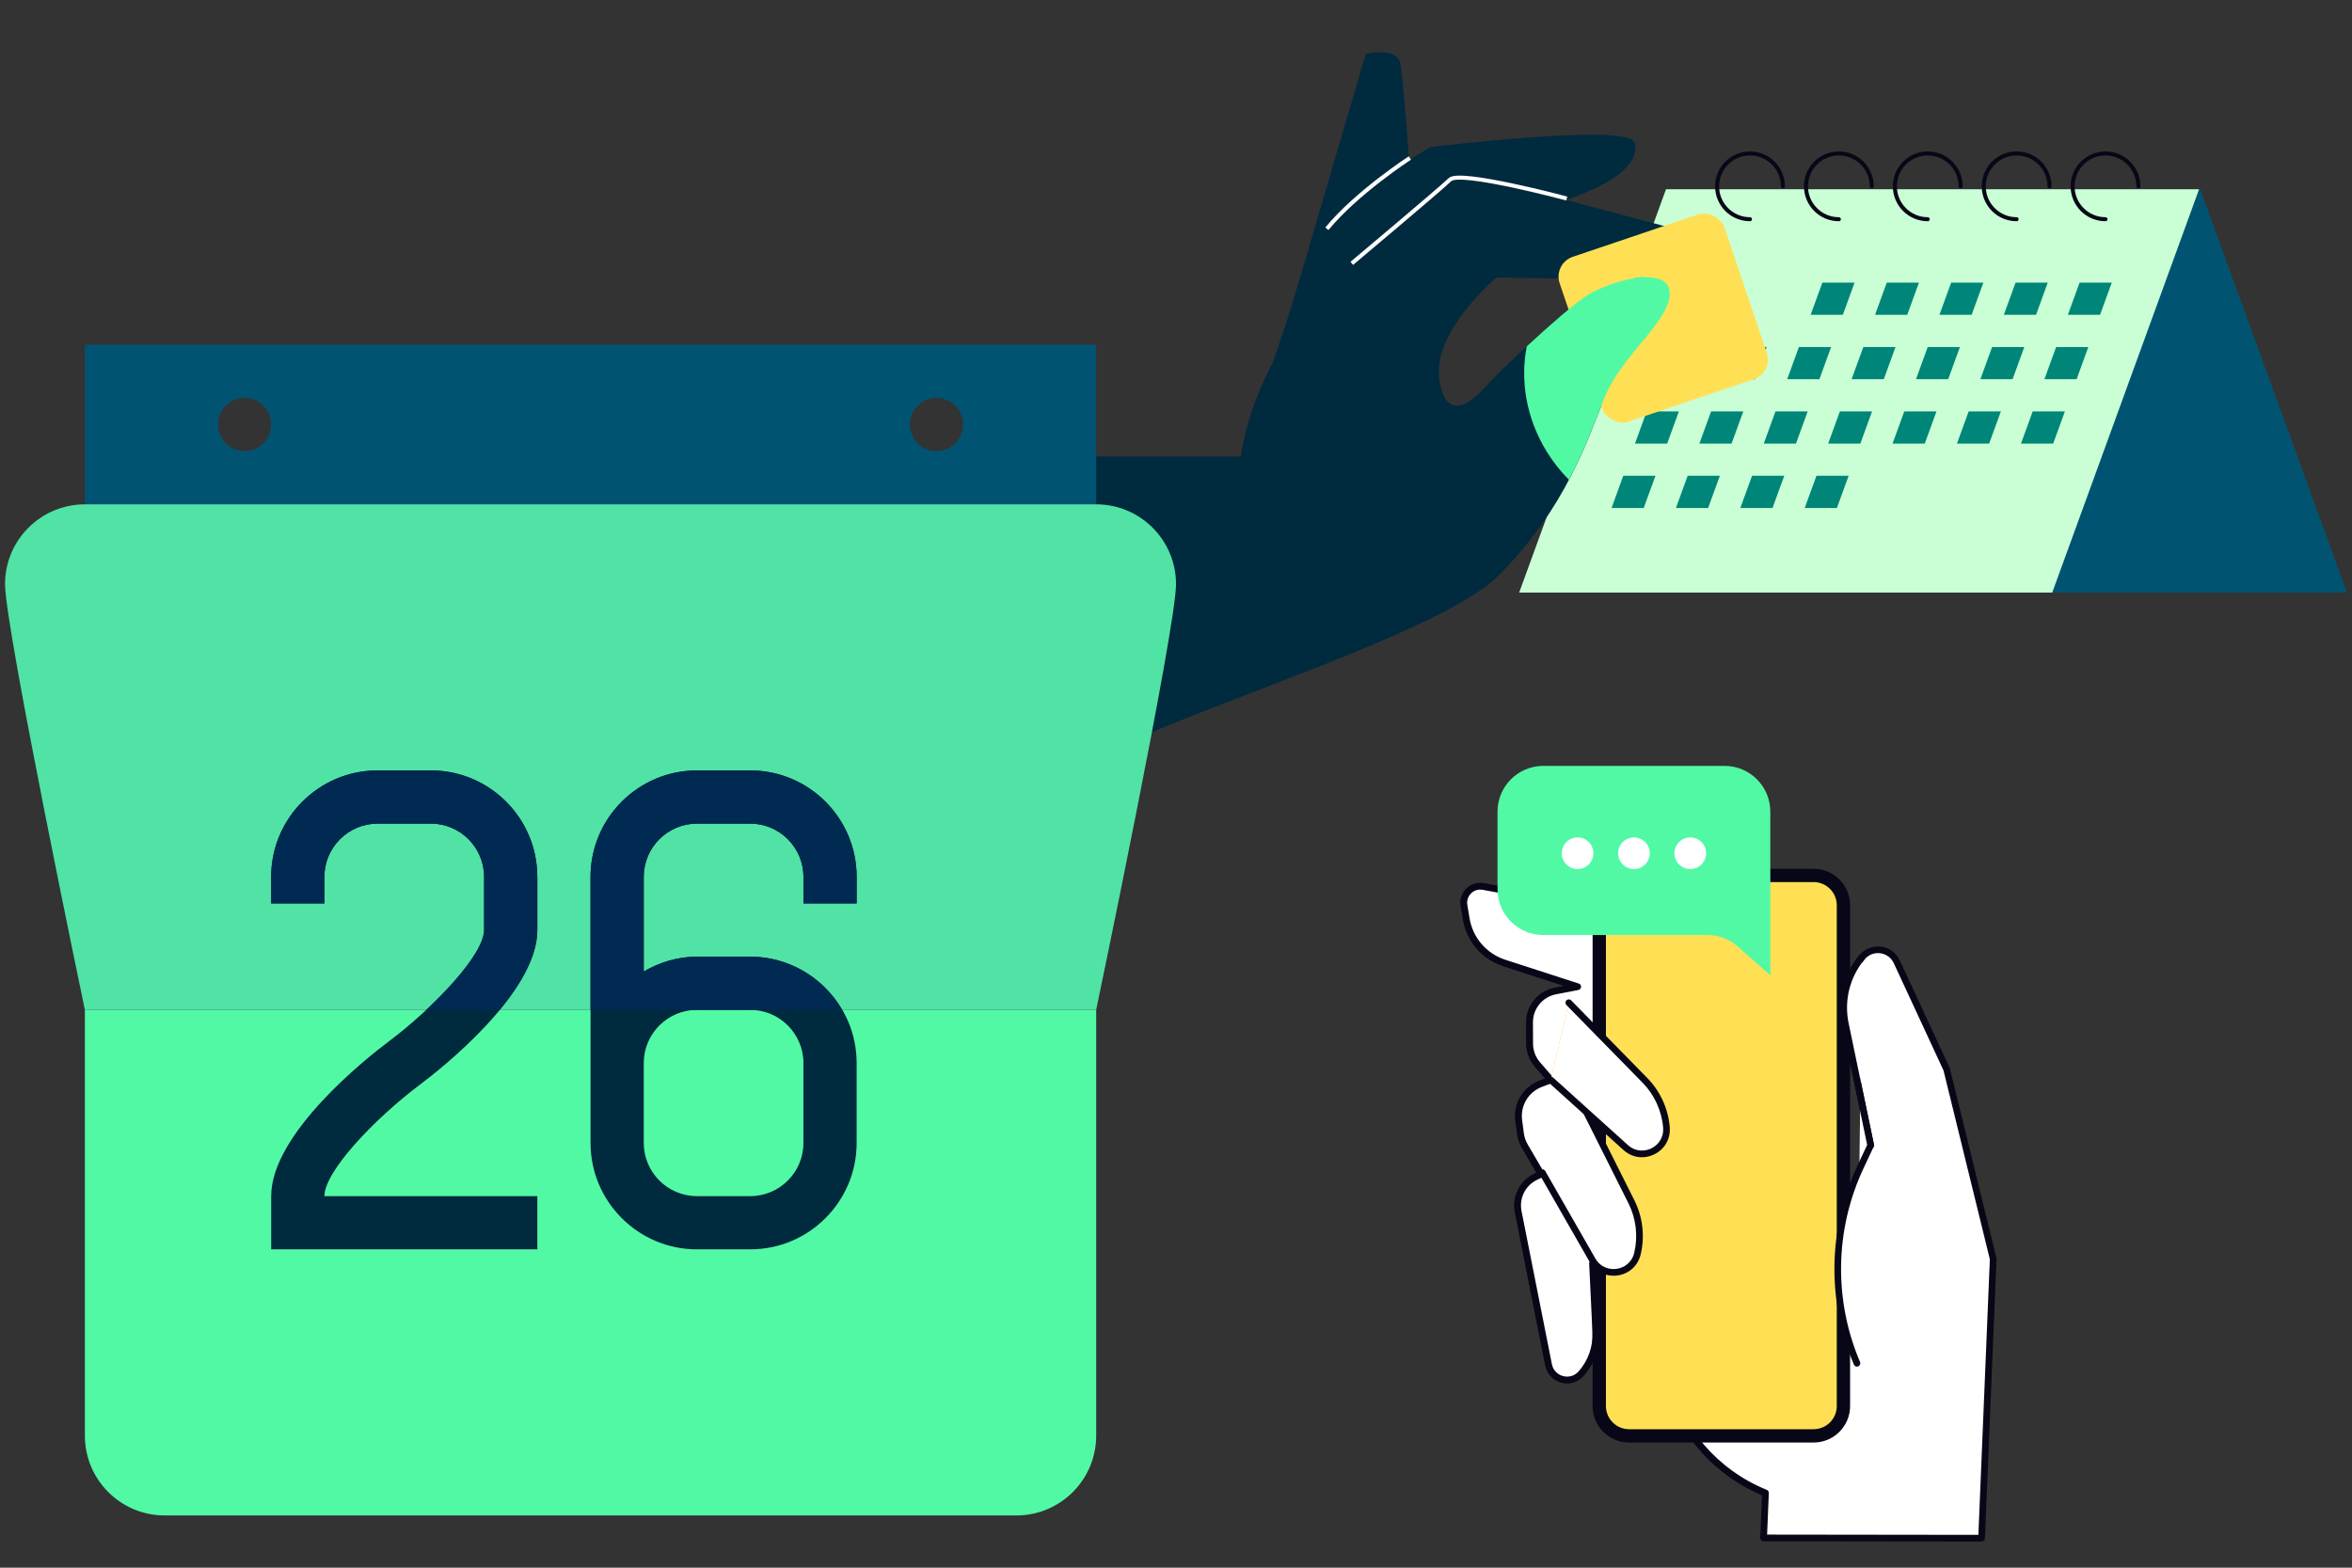
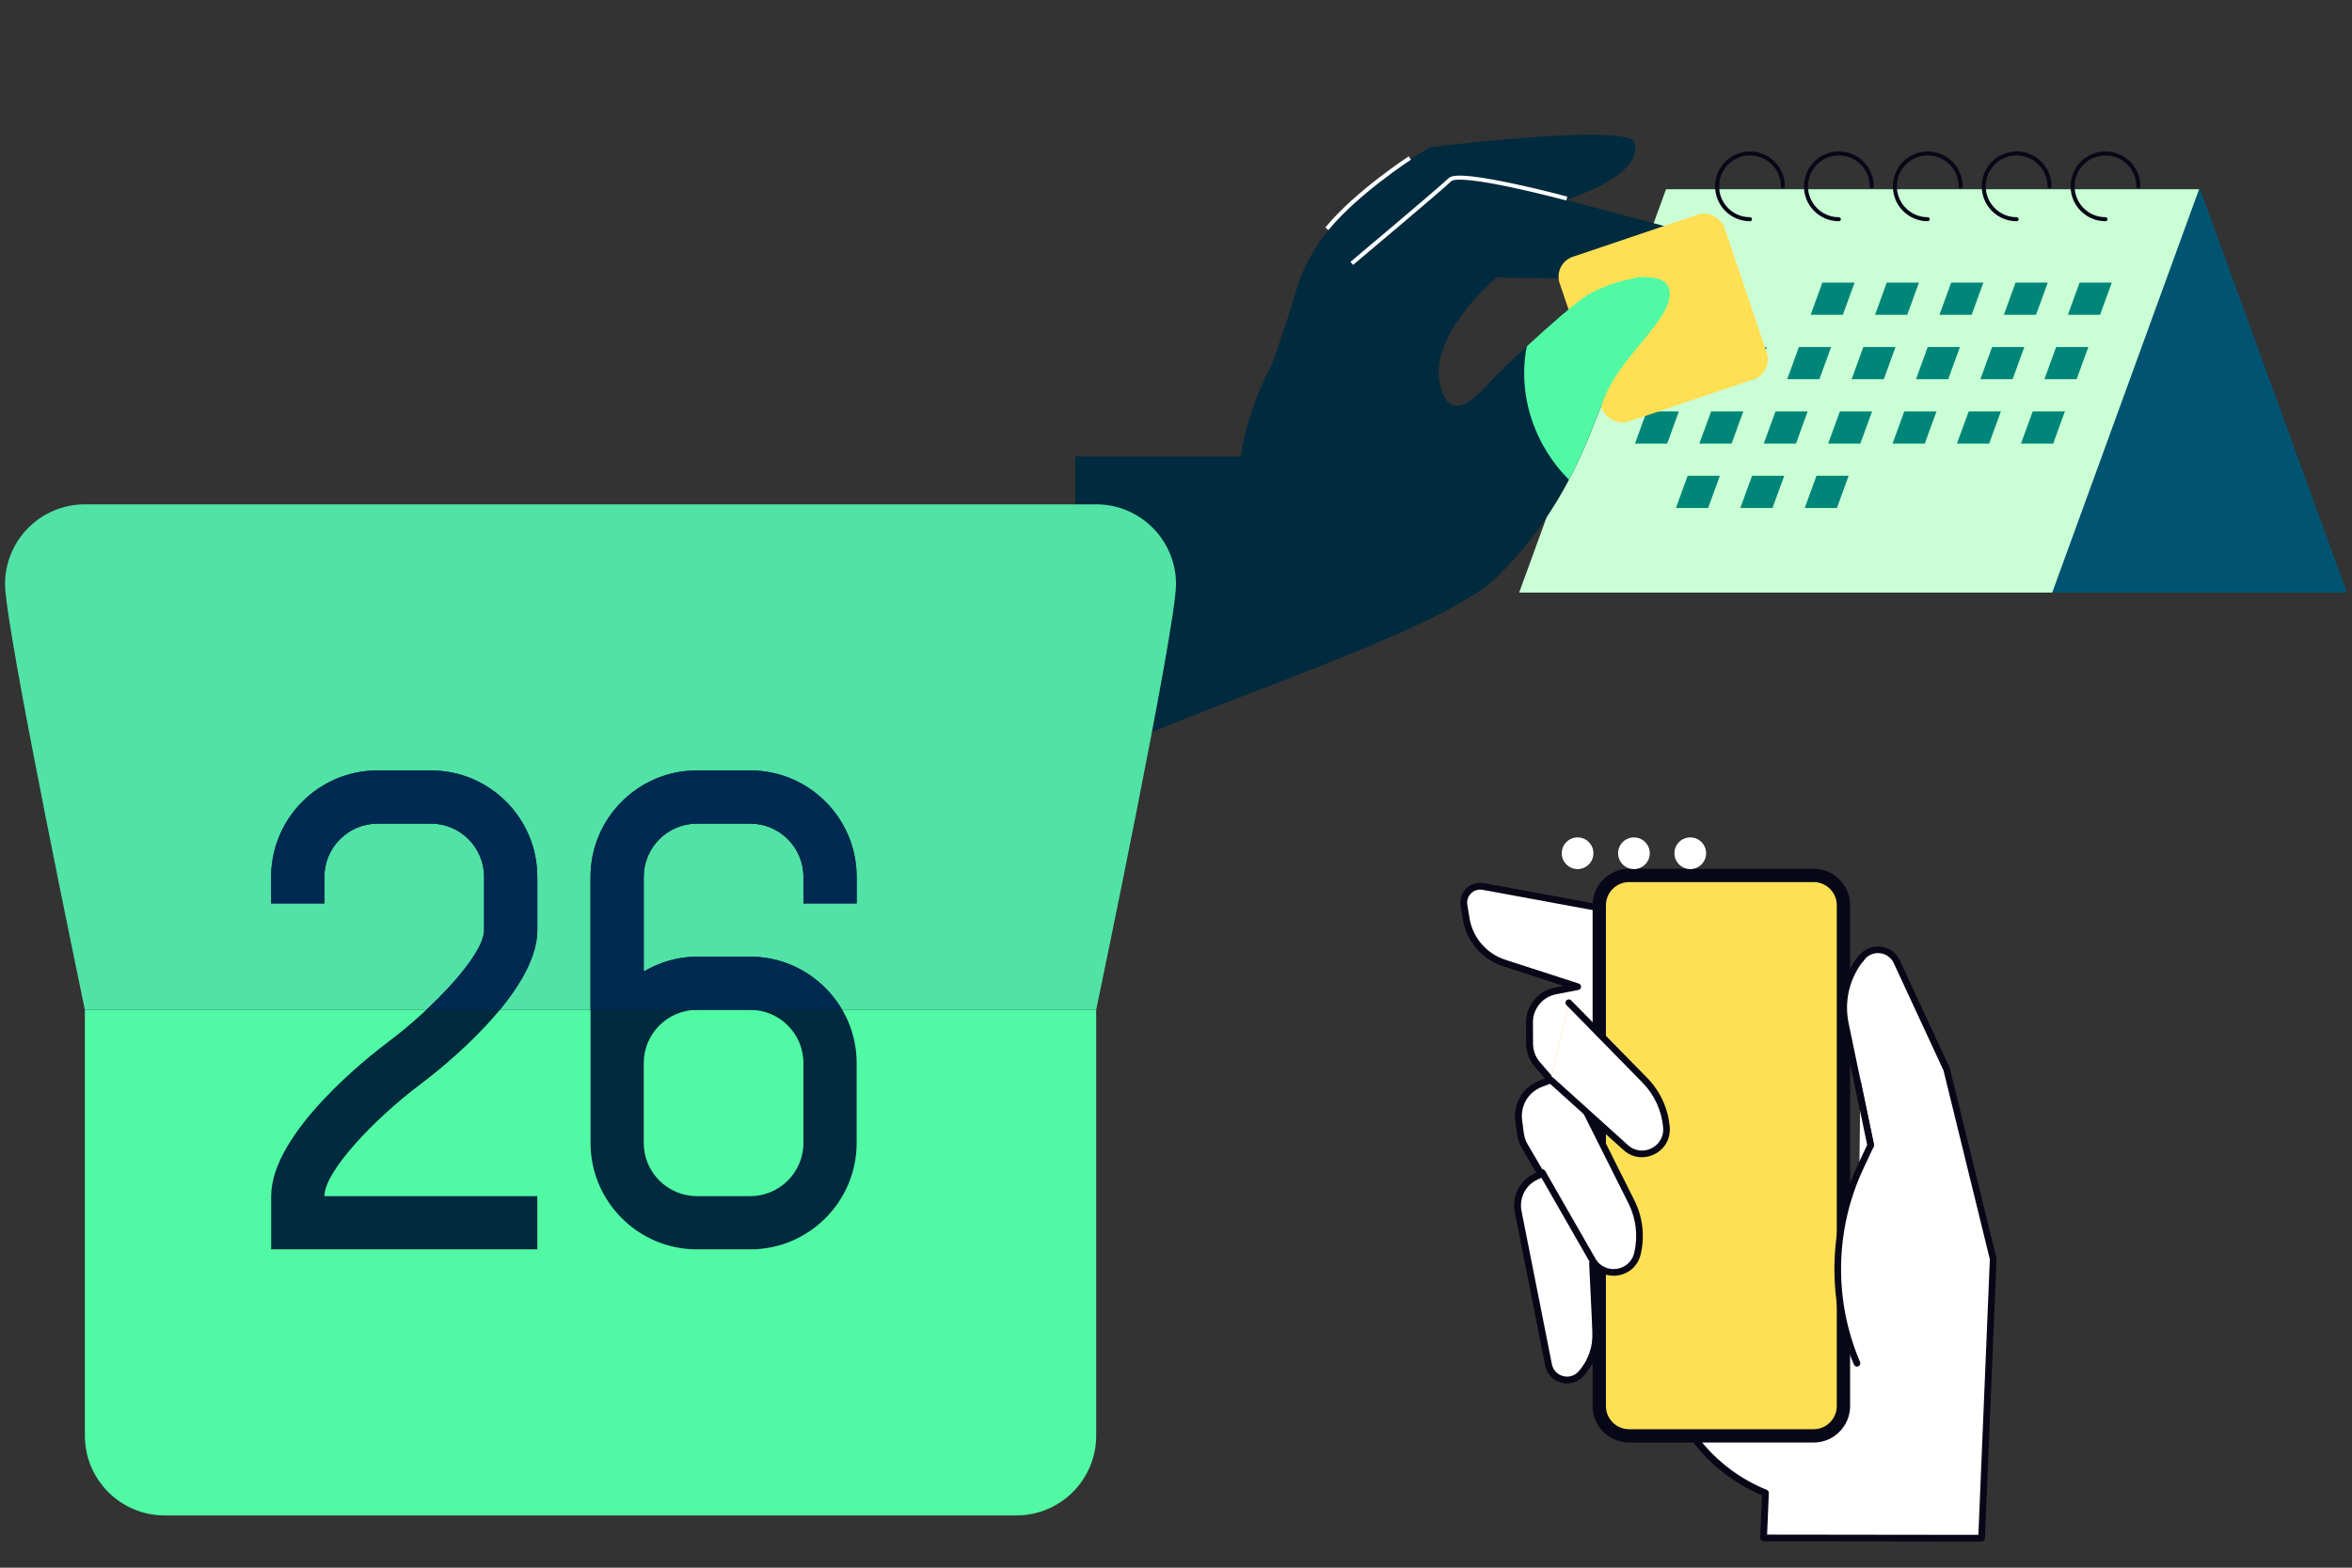
<svg xmlns="http://www.w3.org/2000/svg" id="design" viewBox="0 0 1170 780">
  <rect x="0" y="0" width="1170" height="780" fill="#333333" stroke="none" />
  <defs>
    <style>      .cls-1 {        stroke: #080717;        stroke-linecap: round;        stroke-linejoin: round;      }      .cls-1, .cls-2 {        fill: none;        stroke-width: 2px;      }      .cls-2 {        stroke: #fff;        stroke-miterlimit: 10;      }      .cls-3 {        fill: #51e2a5;      }      .cls-3, .cls-4, .cls-5, .cls-6, .cls-7, .cls-8, .cls-9, .cls-10, .cls-11, .cls-12, .cls-13 {        stroke-width: 0px;      }      .cls-4 {        fill: #51f9a5;      }      .cls-5 {        fill: #080717;      }      .cls-6 {        fill: #caffd6;      }      .cls-7 {        fill: #ffb000;      }      .cls-8 {        fill: #fff;      }      .cls-9 {        fill: #ffe054;      }      .cls-10 {        fill: #002a3e;      }      .cls-11 {        fill: #002a51;      }      .cls-12 {        fill: #005472;      }      .cls-13 {        fill: #008678;      }    </style>
  </defs>
  <g>
    <g>
      <g>
        <polygon class="cls-12" points="902.33 294.84 1167.5 294.84 1094.46 94.17 829.29 94.17 902.33 294.84" />
        <polygon class="cls-6" points="1020.88 294.84 755.71 294.84 828.75 94.17 1093.92 94.17 1020.88 294.84" />
        <g>
          <polygon class="cls-13" points="916.72 156.64 900.7 156.64 906.53 140.63 922.55 140.63 916.72 156.64" />
          <polygon class="cls-13" points="948.75 156.64 932.74 156.64 938.56 140.63 954.58 140.63 948.75 156.64" />
          <polygon class="cls-13" points="980.79 156.64 964.77 156.64 970.6 140.63 986.62 140.63 980.79 156.64" />
          <polygon class="cls-13" points="1012.82 156.64 996.8 156.64 1002.63 140.63 1018.65 140.63 1012.82 156.64" />
          <polygon class="cls-13" points="840.99 188.68 824.98 188.68 830.81 172.66 846.82 172.66 840.99 188.68" />
          <polygon class="cls-13" points="873.02 188.68 857 188.68 862.84 172.66 878.86 172.66 873.02 188.68" />
          <polygon class="cls-13" points="905.06 188.68 889.04 188.68 894.87 172.66 910.89 172.66 905.06 188.68" />
          <polygon class="cls-13" points="937.09 188.68 921.07 188.68 926.91 172.66 942.92 172.66 937.09 188.68" />
          <polygon class="cls-13" points="969.13 188.68 953.11 188.68 958.94 172.66 974.96 172.66 969.13 188.68" />
          <polygon class="cls-13" points="1001.16 188.68 985.14 188.68 990.97 172.66 1006.99 172.66 1001.16 188.68" />
          <polygon class="cls-13" points="829.33 220.71 813.32 220.71 819.15 204.7 835.16 204.7 829.33 220.71" />
          <polygon class="cls-13" points="861.37 220.71 845.35 220.71 851.18 204.7 867.2 204.7 861.37 220.71" />
          <polygon class="cls-13" points="893.4 220.71 877.38 220.71 883.21 204.7 899.23 204.7 893.4 220.71" />
          <polygon class="cls-13" points="925.43 220.71 909.42 220.71 915.25 204.7 931.26 204.7 925.43 220.71" />
          <polygon class="cls-13" points="913.77 252.75 897.76 252.75 903.59 236.73 919.6 236.73 913.77 252.75" />
          <polygon class="cls-13" points="957.47 220.71 941.45 220.71 947.28 204.7 963.3 204.7 957.47 220.71" />
          <polygon class="cls-13" points="989.5 220.71 973.48 220.71 979.31 204.7 995.33 204.7 989.5 220.71" />
          <polygon class="cls-13" points="1044.67 156.64 1028.65 156.64 1034.48 140.63 1050.5 140.63 1044.67 156.64" />
          <polygon class="cls-13" points="1033.01 188.68 1016.99 188.68 1022.82 172.66 1038.84 172.66 1033.01 188.68" />
          <polygon class="cls-13" points="1021.35 220.71 1005.34 220.71 1011.16 204.7 1027.18 204.7 1021.35 220.71" />
-           <polygon class="cls-13" points="817.67 252.75 801.66 252.75 807.49 236.73 823.51 236.73 817.67 252.75" />
          <polygon class="cls-13" points="849.71 252.75 833.69 252.75 839.52 236.73 855.54 236.73 849.71 252.75" />
          <polygon class="cls-13" points="881.74 252.75 865.72 252.75 871.56 236.73 887.58 236.73 881.74 252.75" />
        </g>
      </g>
      <path class="cls-1" d="m870.53,109.07c-9.03,0-16.36-7.32-16.36-16.36s7.32-16.36,16.36-16.36,16.36,7.32,16.36,16.36" />
      <path class="cls-1" d="m914.74,109.07c-9.03,0-16.36-7.32-16.36-16.36s7.32-16.36,16.36-16.36,16.36,7.32,16.36,16.36" />
      <path class="cls-1" d="m958.96,109.07c-9.03,0-16.36-7.32-16.36-16.36s7.32-16.36,16.36-16.36,16.36,7.32,16.36,16.36" />
      <path class="cls-1" d="m1003.17,109.07c-9.03,0-16.36-7.32-16.36-16.36s7.32-16.36,16.36-16.36,16.36,7.32,16.36,16.36" />
      <path class="cls-1" d="m1047.38,109.07c-9.03,0-16.36-7.32-16.36-16.36s7.32-16.36,16.36-16.36,16.36,7.32,16.36,16.36" />
      <g>
-         <path class="cls-10" d="m645.09,143.75l34.32-116.97s15.5-3.64,17.15,4.8c1.66,8.44,5,56.06,5,56.06,0,0-54.81,64.55-56.47,56.11Z" />
        <path class="cls-10" d="m813.07,70.91c-2.85-9.86-101.5,2.27-101.5,2.27,0,0-32.23,18.69-42.45,30.9-10.21,12.21-19.57,23.89-24.04,39.66-4.47,15.77-17.82,53.57-17.82,53.57l108.36-77.46,38.1-18.77s44.57-12.11,39.35-30.18Z" />
        <path class="cls-2" d="m701.32,78.62s-26.6,17.29-41.27,35.21" />
        <path class="cls-10" d="m828.08,112.52l-85.02-22.54c-12.64-3.35-26.13-.28-36.03,8.27-11.62,10.04-28.61,25.64-48.29,46.54-9.29,9.87-16.53,19.95-22.16,29.52-16.89,28.71-19.32,52.83-19.32,52.83h-82.37v155.79c34.59-23.75,179.3-65.52,210.18-96.22,34.46-34.26,44.92-69.09,53.47-89.74,8.56-20.65,33.21-38.22,32.01-51.67-.54-6.11-6.66-7.8-14.22-7.19,18.29-3.29,11.75-25.59,11.75-25.59Zm-38.09,34.13c-11.14,6.87-43.23,37.3-48.17,42.71-4.94,5.41-21.28,24.95-25.72.49-4.44-24.46,28.38-51.8,28.38-51.8,0,0,56.88,1.13,68.86.4-8.44,1.26-17.92,4.85-23.35,8.2Z" />
        <path class="cls-2" d="m779.4,98.78s-53.14-14.25-58.13-9.39c-4.99,4.85-48.83,41.64-48.83,41.64" />
      </g>
      <rect class="cls-9" x="784.11" y="115.04" width="86.55" height="86.55" rx="10.39" ry="10.39" transform="translate(-7.15 273.12) rotate(-18.67)" />
      <path class="cls-4" d="m813.34,138.45c-8.44,1.26-17.92,4.85-23.34,8.2-6.34,3.91-19.45,15.44-30.5,25.66-3.36,16.94-.32,35.81,9.95,52.45,3.21,5.2,6.92,9.86,11.02,13.96,8.61-16.37,13.62-31,18.08-41.76,8.55-20.65,33.21-38.22,32.01-51.67-.54-6.11-6.66-7.8-14.22-7.19,8.82-1.59-8.5.68-3,.35Z" />
    </g>
    <g>
-       <path class="cls-12" d="m545.28,171.5H42.22v251.53h503.07v-251.53Zm-423.64,52.95c-7.3,0-13.24-5.92-13.24-13.24s5.93-13.24,13.24-13.24,13.24,5.93,13.24,13.24-5.92,13.24-13.24,13.24Zm344.2,0c-7.3,0-13.24-5.92-13.24-13.24s5.93-13.24,13.24-13.24,13.24,5.93,13.24,13.24-5.92,13.24-13.24,13.24Z" />
      <path class="cls-4" d="m42.22,502.47v211.82c0,21.94,17.79,39.72,39.72,39.72h423.64c21.93,0,39.72-17.78,39.72-39.72v-211.82H42.22Z" />
      <path class="cls-3" d="m545.28,250.93H42.22c-21.93,0-39.72,17.79-39.72,39.72s39.72,211.82,39.72,211.82h503.07s39.72-189.88,39.72-211.82-17.79-39.72-39.72-39.72Z" />
      <g>
        <path class="cls-10" d="m426.14,449.51v-13.24c0-29.19-23.74-52.95-52.95-52.95h-26.48c-29.19,0-52.95,23.76-52.95,52.95v132.39c0,29.21,23.76,52.95,52.95,52.95h26.48c29.22,0,52.95-23.75,52.95-52.95v-39.72c0-29.19-23.74-52.95-52.95-52.95h-26.48c-9.67,0-18.64,2.81-26.48,7.38v-47.1c0-14.6,11.88-26.48,26.48-26.48h26.48c14.61,0,26.48,11.88,26.48,26.48v13.24h26.48Zm-79.43,52.95h26.48c14.61,0,26.48,11.88,26.48,26.48v39.72c0,14.6-11.87,26.48-26.48,26.48h-26.48c-14.6,0-26.48-11.88-26.48-26.48v-39.72c0-14.6,11.88-26.48,26.48-26.48Z" />
        <path class="cls-10" d="m214.32,383.32h-26.48c-29.19,0-52.95,23.76-52.95,52.95v13.24h26.48v-13.24c0-14.6,11.88-26.48,26.48-26.48h26.48c14.61,0,26.48,11.88,26.48,26.48v26.48c0,12.23-24.73,38.38-47.65,55.6-9.72,7.29-58.26,45.29-58.26,76.78v26.48h132.39v-26.48h-105.91c0-12.22,24.75-38.37,47.67-55.59,9.74-7.3,58.24-45.29,58.24-76.79v-26.48c0-29.19-23.74-52.95-52.95-52.95Z" />
      </g>
      <g>
        <path class="cls-11" d="m373.18,475.99h-26.48c-9.67,0-18.64,2.81-26.48,7.38v-47.1c0-14.6,11.88-26.48,26.48-26.48h26.48c14.61,0,26.48,11.88,26.48,26.48v13.24h26.48v-13.24c0-29.19-23.74-52.95-52.95-52.95h-26.48c-29.19,0-52.95,23.76-52.95,52.95v66.19h125.02c-9.18-15.75-26.06-26.48-45.59-26.48Z" />
        <path class="cls-11" d="m267.27,436.27c0-29.19-23.74-52.95-52.95-52.95h-26.48c-29.19,0-52.95,23.76-52.95,52.95v13.24h26.48v-13.24c0-14.6,11.88-26.48,26.48-26.48h26.48c14.61,0,26.48,11.88,26.48,26.48v26.48c0,8.84-12.98,24.95-28.8,39.72h36.56c10.42-12.59,18.72-26.7,18.72-39.72v-26.48Z" />
      </g>
    </g>
  </g>
  <g>
    <g>
      <path class="cls-8" d="m880.88,498.93l-67.55-43.89-75.51-13.92c-5.57-1.03-10.47,3.78-9.55,9.37l1.09,6.6c1.7,10.32,9.02,18.83,18.96,22.05l36.51,11.83-11.11,2.14c-7.48,1.44-12.87,8-12.84,15.62l.05,10.61c.02,3.78,1.38,7.43,3.86,10.29l6.67,7.71-5.04,1.93c-7.43,2.84-11.94,10.4-10.9,18.29l.84,6.38c.3,2.28,1.05,4.47,2.21,6.46l8.1,13.83-2.8,1.35c-6.48,3.12-10.04,10.24-8.64,17.29l15.11,76.21c1.51,7.61,11.1,10.18,16.21,4.34h0c5.01-5.72,7.6-13.16,7.24-20.75l-1.62-34.05,26.16,14.78,10.34,42.19c6.36,25.93,24.8,47.23,49.56,57.23h0l2.66-243.87Z" />
      <path class="cls-5" d="m878.22,744.46c-.21,0-.42-.04-.62-.12-25.18-10.17-44.08-31.99-50.55-58.37l-10.17-41.49-22.92-12.95,1.48,31.05c.38,8.06-2.33,15.85-7.65,21.92-2.78,3.18-7.05,4.48-11.13,3.38-4.08-1.09-7.13-4.35-7.95-8.49l-15.11-76.21c-1.55-7.8,2.38-15.66,9.54-19.11l1.18-.57-7.19-12.28c-1.28-2.18-2.1-4.57-2.43-7.08l-.84-6.38c-1.14-8.68,3.78-16.92,11.95-20.05l2.84-1.08-5.12-5.92c-2.73-3.16-4.24-7.19-4.26-11.37l-.05-10.61c-.04-8.4,5.93-15.66,14.18-17.25l4.79-.92-30.38-9.85c-10.58-3.43-18.28-12.38-20.09-23.36l-1.09-6.6c-.53-3.2.5-6.34,2.82-8.62,2.32-2.27,5.48-3.24,8.67-2.65l75.51,13.92c.22.04.42.12.6.24l67.55,43.89c.77.5.99,1.53.49,2.29-.5.77-1.52.99-2.29.49l-67.27-43.71-75.18-13.86c-2.12-.39-4.21.25-5.75,1.76-1.54,1.51-2.22,3.59-1.87,5.71l1.09,6.6c1.6,9.75,8.44,17.7,17.84,20.74l36.51,11.83c.72.23,1.19.92,1.14,1.68-.05.75-.6,1.38-1.34,1.52l-11.11,2.14c-6.69,1.29-11.52,7.17-11.49,13.98l.05,10.61c.01,3.38,1.24,6.65,3.45,9.21l6.67,7.71c.35.41.49.96.35,1.49-.13.52-.51.95-1.02,1.14l-5.04,1.93c-6.74,2.58-10.79,9.37-9.85,16.53l.84,6.38c.27,2.07.94,4.03,2,5.83l8.1,13.83c.23.4.29.88.16,1.32-.14.44-.45.81-.87,1.01l-2.8,1.35c-5.8,2.79-8.98,9.16-7.73,15.48l15.11,76.21c.58,2.94,2.66,5.16,5.56,5.94,2.9.78,5.8-.11,7.78-2.36,4.75-5.42,7.18-12.38,6.83-19.58l-1.62-34.05c-.03-.6.27-1.17.79-1.49.51-.32,1.16-.33,1.68-.03l26.16,14.78c.4.22.69.61.79,1.05l10.34,42.19c6.21,25.35,24.37,46.32,48.57,56.09.85.34,1.26,1.31.92,2.16-.26.64-.88,1.04-1.54,1.04Z" />
    </g>
    <g>
      <path class="cls-8" d="m930.56,569.84l-12.57-60.37c-2.44-11.74.59-23.95,8.24-33.18h0c4.84-5.83,14.1-4.63,17.29,2.25l24.82,53.54,23.14,94.32-5.78,138.95-62.35-.08-46.07-.06.93-22.41h0c-24.76-10-43.2-31.3-49.56-57.23l-10.34-42.19-26.16-14.78,1.62,34.05c.36,7.59-2.23,15.03-7.24,20.75h0c-5.11,5.84-14.7,3.27-16.21-4.34l-15.11-76.21c-1.4-7.06,2.15-14.17,8.64-17.29l2.8-1.35-8.1-13.83c-1.16-1.98-1.91-4.18-2.21-6.46l-.84-6.38c-1.03-7.88,3.48-15.45,10.9-18.29l5.04-1.93-6.67-7.71c-2.47-2.86-3.84-6.51-3.86-10.29l-.05-10.61c-.03-7.61,5.36-14.17,12.84-15.62l11.11-2.14-36.51-11.83c-9.95-3.22-17.27-11.73-18.96-22.05l-1.09-6.6c-.92-5.59,3.98-10.39,9.55-9.37l75.51,13.92,67.55,43.89,35.14,104.85,14.54-33.94Z" />
      <path class="cls-5" d="m985.71,767h0l-108.42-.14c-.45,0-.88-.18-1.19-.51-.31-.33-.48-.76-.46-1.21l.88-21.25c-24.64-10.36-43.09-31.93-49.46-57.93l-10.17-41.49-22.92-12.95,1.48,31.05c.38,8.06-2.33,15.85-7.65,21.92-2.78,3.18-7.05,4.48-11.13,3.38-4.08-1.09-7.13-4.35-7.95-8.49l-15.11-76.21c-1.55-7.8,2.38-15.66,9.54-19.11l1.18-.57-7.19-12.28c-1.28-2.18-2.1-4.57-2.43-7.08l-.84-6.38c-1.14-8.68,3.78-16.92,11.95-20.05l2.84-1.08-5.12-5.92c-2.73-3.16-4.24-7.19-4.26-11.37l-.05-10.61c-.04-8.4,5.93-15.66,14.18-17.25l4.79-.92-30.38-9.85c-10.58-3.43-18.28-12.38-20.09-23.36l-1.09-6.6c-.53-3.2.5-6.34,2.82-8.62,2.32-2.27,5.48-3.24,8.67-2.65l75.51,13.92c.22.04.42.12.6.24l67.55,43.89c.31.2.55.51.67.86l35.14,104.86c.29.87-.18,1.81-1.04,2.1-.87.29-1.81-.18-2.1-1.05l-34.95-104.31-66.79-43.39-75.18-13.86c-2.12-.39-4.21.25-5.75,1.76-1.54,1.51-2.22,3.59-1.87,5.71l1.09,6.6c1.6,9.75,8.44,17.7,17.84,20.74l36.51,11.83c.72.23,1.19.92,1.14,1.68-.05.75-.6,1.38-1.34,1.52l-11.11,2.14c-6.69,1.29-11.52,7.17-11.49,13.98l.05,10.61c.01,3.38,1.24,6.65,3.45,9.21l6.67,7.71c.35.41.49.96.35,1.49-.13.52-.51.95-1.02,1.14l-5.04,1.93c-6.74,2.58-10.79,9.37-9.85,16.53l.84,6.38c.27,2.07.94,4.03,2,5.83l8.1,13.83c.23.4.29.88.16,1.32-.14.44-.45.81-.87,1.01l-2.8,1.35c-5.8,2.79-8.98,9.16-7.73,15.48l15.11,76.21c.58,2.94,2.66,5.16,5.56,5.94,2.9.78,5.8-.11,7.78-2.36,4.75-5.42,7.18-12.38,6.83-19.58l-1.62-34.05c-.03-.6.27-1.17.79-1.49.51-.32,1.16-.33,1.68-.03l26.16,14.78c.4.22.69.61.79,1.05l10.34,42.19c6.21,25.35,24.37,46.32,48.57,56.09.65.26,1.06.9,1.04,1.6l-.86,20.68,105.1.13,5.7-137.12-23.04-93.93-24.75-53.39c-1.26-2.71-3.77-4.56-6.74-4.94-2.97-.39-5.87.76-7.77,3.06-7.37,8.89-10.25,20.47-7.9,31.78l12.57,60.37c.19.9-.39,1.77-1.29,1.96-.9.17-1.77-.39-1.96-1.29l-12.57-60.37c-2.56-12.3.57-24.9,8.59-34.57,2.64-3.18,6.65-4.75,10.75-4.23,4.1.53,7.58,3.09,9.32,6.83l24.82,53.54c.05.1.08.2.11.3l23.14,94.31c.04.15.05.31.05.46l-5.78,138.95c-.04.89-.77,1.59-1.66,1.59Z" />
    </g>
    <g>
      <rect class="cls-9" x="795.56" y="435.57" width="121.45" height="278.85" rx="8.95" ry="8.95" />
      <path class="cls-5" d="m902.18,717.73h-91.79c-10.01,0-18.15-8.14-18.15-18.15v-249.18c0-10.01,8.14-18.15,18.15-18.15h91.79c10.01,0,18.15,8.14,18.15,18.15v249.18c0,10.01-8.14,18.15-18.15,18.15Zm-91.79-278.85c-6.35,0-11.52,5.17-11.52,11.52v249.18c0,6.35,5.17,11.52,11.52,11.52h91.79c6.35,0,11.52-5.17,11.52-11.52v-249.18c0-6.35-5.17-11.52-11.52-11.52h-91.79Z" />
    </g>
    <g>
      <path class="cls-8" d="m789.48,553.91l22.17,44.23c3.92,7.93,4.95,16.97,2.91,25.58h0c-2.55,10.73-16.91,12.81-22.39,3.24l-24.95-43.55,22.26-29.5Z" />
      <path class="cls-5" d="m802.61,634.74c-4.92,0-9.35-2.55-11.88-6.96l-24.95-43.54c-.45-.79-.18-1.81.61-2.26.79-.45,1.81-.18,2.26.62l24.95,43.54c2.62,4.57,7.2,5.67,10.62,5.17,3.42-.49,7.5-2.85,8.72-7.97,1.95-8.21.96-16.9-2.78-24.46l-22.17-44.22c-.41-.82-.08-1.81.74-2.22.82-.41,1.82-.08,2.22.74l22.17,44.23c4.09,8.26,5.16,17.74,3.04,26.7-1.34,5.64-5.73,9.66-11.47,10.49-.7.1-1.4.15-2.09.15Z" />
    </g>
-     <path class="cls-4" d="m880.64,485.22v-81.4c0-12.56-10.18-22.75-22.75-22.75h-90.2c-12.56,0-22.75,10.18-22.75,22.75v38.64c0,12.56,10.18,22.75,22.75,22.75h81.64c5.54,0,10.88,2.02,15.03,5.68l16.28,14.33Z" />
    <path class="cls-7" d="m780.41,498.89l37.86,38.62c6.19,6.32,9.98,14.6,10.71,23.41h0c.92,10.99-12.09,17.43-20.27,10.04l-37.25-33.63,8.95-38.44Z" />
    <g>
      <path class="cls-8" d="m780.41,498.89l37.86,38.62c6.19,6.32,9.98,14.6,10.71,23.41h0c.92,10.99-12.09,17.43-20.27,10.04l-37.25-33.63,8.95-38.44Z" />
      <path class="cls-5" d="m816.78,575.8c-3.31,0-6.55-1.23-9.19-3.61l-37.25-33.63c-.68-.61-.73-1.66-.12-2.34.61-.68,1.66-.73,2.34-.12l37.25,33.63c3.91,3.53,8.61,3.14,11.7,1.62,3.09-1.53,6.24-5.04,5.81-10.29-.7-8.41-4.34-16.36-10.25-22.39l-37.86-38.62c-.64-.65-.63-1.7.02-2.34.65-.64,1.7-.63,2.34.02l37.86,38.62c6.45,6.58,10.42,15.25,11.18,24.43.48,5.78-2.45,10.96-7.64,13.53-2.01,1-4.12,1.48-6.21,1.48Z" />
    </g>
    <g>
      <path class="cls-8" d="m792.65,424.53c0,4.35-3.53,7.88-7.88,7.88s-7.88-3.53-7.88-7.88,3.53-7.88,7.88-7.88,7.88,3.53,7.88,7.88Z" />
      <path class="cls-8" d="m820.68,424.53c0,4.35-3.53,7.88-7.88,7.88s-7.88-3.53-7.88-7.88,3.53-7.88,7.88-7.88,7.88,3.53,7.88,7.88Z" />
      <path class="cls-8" d="m848.7,424.53c0,4.35-3.53,7.88-7.88,7.88s-7.88-3.53-7.88-7.88,3.53-7.88,7.88-7.88,7.88,3.53,7.88,7.88Z" />
    </g>
    <g>
      <path class="cls-8" d="m926.24,476.3h0c-7.65,9.23-10.69,21.44-8.24,33.18l12.57,60.37-5.08,10.83c-14.45,30.82-15.08,66.33-1.73,97.64h0s2.48-202.02,2.48-202.02Z" />
      <path class="cls-5" d="m923.76,679.97c-.64,0-1.26-.38-1.53-1.01-13.52-31.71-12.88-67.79,1.75-98.99l4.84-10.33-12.46-59.83c-2.56-12.3.57-24.9,8.59-34.57.59-.7,1.63-.8,2.33-.22.7.58.8,1.63.22,2.33-7.37,8.89-10.25,20.47-7.9,31.78l12.57,60.37c.07.35.03.72-.12,1.04l-5.08,10.83c-14.23,30.35-14.85,65.45-1.7,96.28.36.84-.03,1.82-.87,2.18-.21.09-.43.13-.65.13Z" />
    </g>
  </g>
</svg>